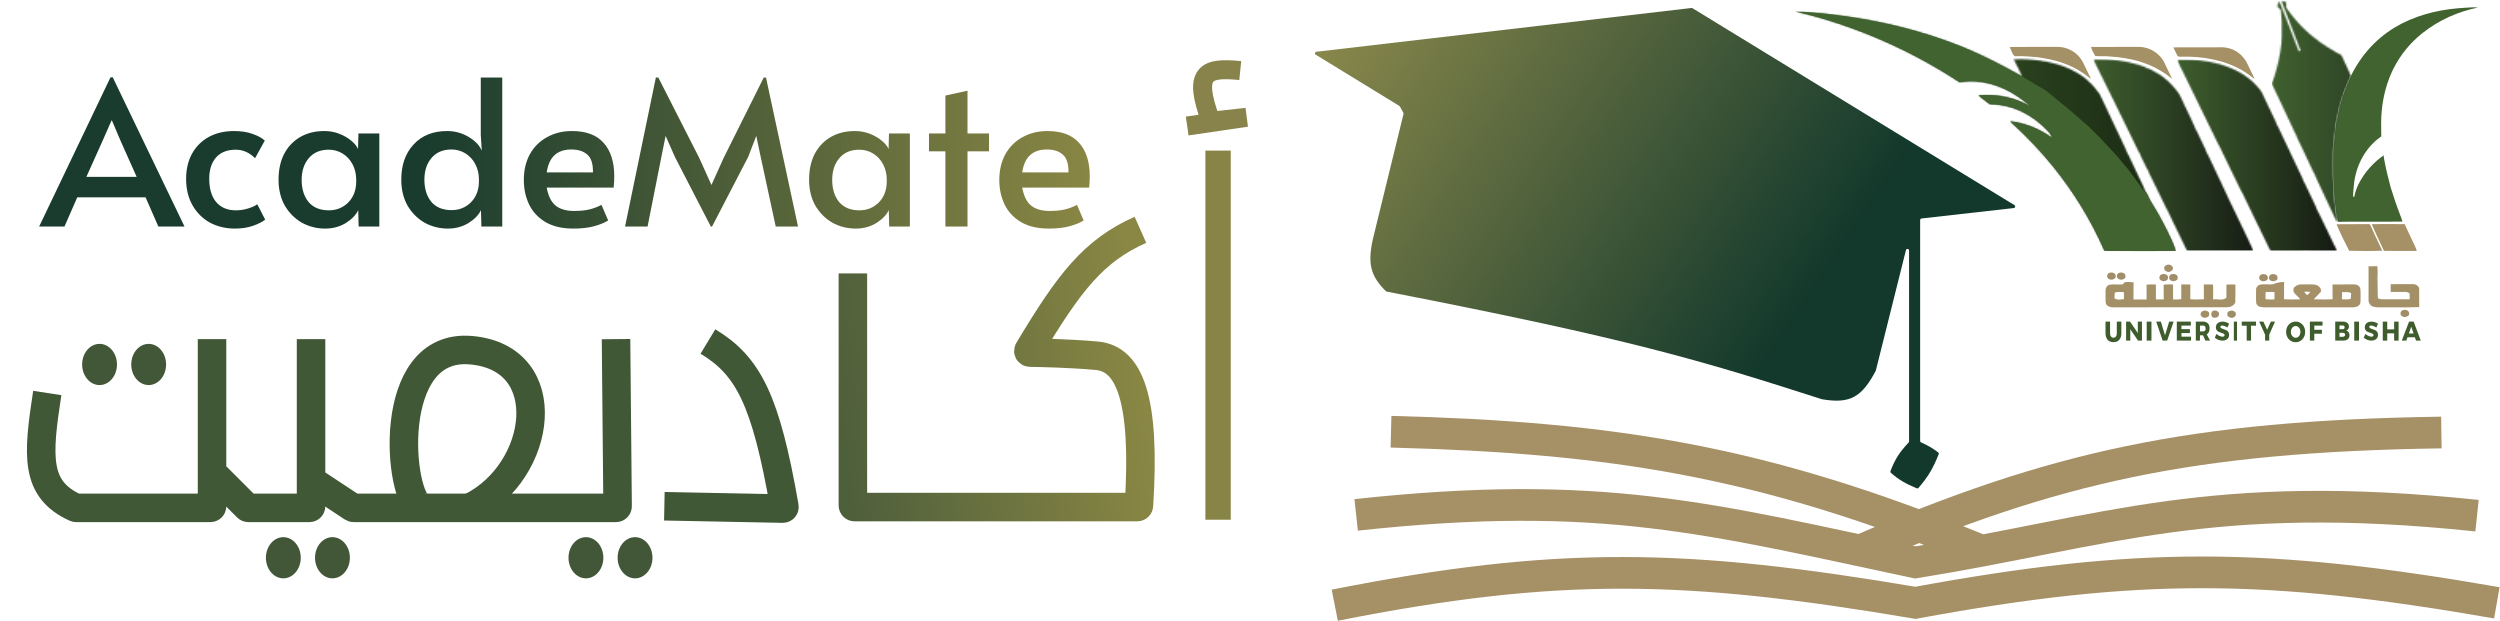
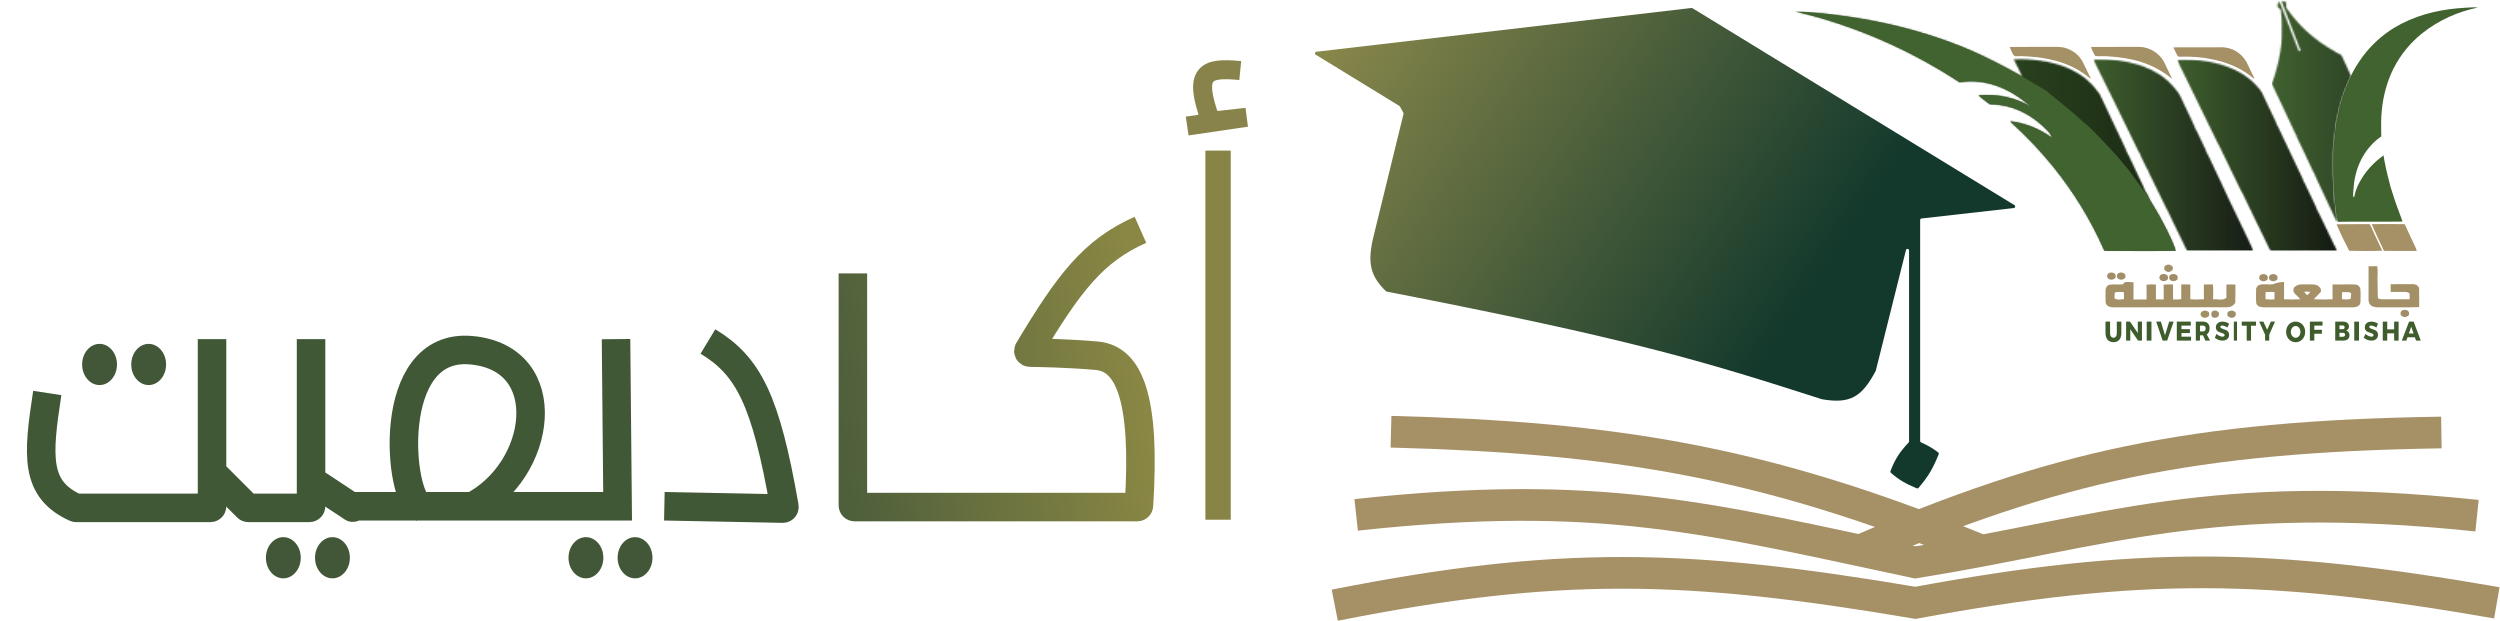
<svg xmlns="http://www.w3.org/2000/svg" width="1578" height="392" viewBox="0 0 1578 392" fill="none">
  <path d="M1556.21 4.877C1558.82 4.737 1561.44 4.451 1564.05 4.758C1551.84 7.323 1539.7 12.334 1528.53 21.3C1521.85 26.73 1515.52 33.872 1510.66 43.481C1506.97 51.021 1504.24 60.106 1503.37 69.862C1502.76 75.215 1503.03 80.694 1503.06 86.103C1495.51 91.261 1488.12 100.674 1486 114.679C1485.8 116.042 1485.7 117.439 1485.58 118.83C1485.36 120.591 1485.31 122.394 1485.26 124.19C1485.46 124.19 1485.85 124.183 1486.05 124.183C1486.54 121.283 1487.53 118.711 1488.63 116.37C1492.87 108.005 1498.62 102.219 1504.57 98.075C1504.62 98.543 1504.72 99.479 1504.76 99.947C1504.9 100.674 1505.04 101.401 1505.19 102.135C1505.71 104.944 1506.33 107.691 1506.99 110.423C1507.61 112.96 1508.34 115.42 1508.91 117.998C1510.41 122.485 1511.75 127.125 1513.4 131.451C1514.38 134.288 1515.55 136.93 1516.44 139.851C1502.89 140.075 1489.33 139.732 1475.78 140.012C1475.3 138.153 1474.79 136.294 1474.59 134.281C1474.09 129.606 1473.27 125.015 1473.17 120.235C1473.08 115.79 1472.59 111.387 1472.68 106.936C1472.74 102.177 1472.52 97.383 1472.92 92.651C1473.23 88.996 1473.67 85.376 1474.02 81.736C1474.41 77.633 1475.45 73.839 1476.2 69.911C1477.91 61.784 1480.94 54.732 1483.92 47.821C1492.11 31.342 1503.82 21.188 1515.78 14.968C1528.88 8.266 1542.58 5.632 1556.21 4.877Z" fill="#416330" />
  <path d="M1268.54 29.666C1276.63 29.526 1284.72 29.645 1292.81 29.603C1296.79 29.701 1300.82 29.163 1304.74 30.63C1308.36 32.021 1312.07 34.341 1314.64 39.093C1316.43 42.553 1318 46.319 1319.87 49.653C1318.25 48.989 1316.83 47.465 1315.28 46.445C1306.08 40.002 1296.11 37.521 1286.25 36.137C1281.74 35.725 1277.23 35.285 1272.71 35.487C1270.58 36.053 1269.63 32.035 1268.54 29.666Z" fill="#A59166" />
  <path d="M1319.89 29.638C1329.91 29.54 1339.93 29.666 1349.95 29.582C1354.84 29.666 1359.9 31.448 1363.99 36.207C1365.71 38.157 1366.89 41.113 1368.19 43.776C1369.11 45.76 1370.15 47.591 1370.95 49.737C1358.71 39.583 1344.94 36.473 1331.46 35.634C1328.49 35.208 1325.49 35.683 1322.52 35.34C1321.51 33.649 1320.46 31.881 1319.89 29.638Z" fill="#A49166" />
  <path d="M1371.83 29.902C1382.34 29.819 1392.86 29.902 1403.37 29.854C1408.55 30.266 1414.04 32.6 1417.87 38.897C1419.65 42.44 1421.33 46.144 1423.11 49.708C1421.77 49.156 1420.58 47.974 1419.33 47.066C1412.03 41.811 1404.19 39.043 1396.34 37.436C1389.82 35.996 1383.24 35.612 1376.68 35.794C1375.86 35.696 1374.84 36.108 1374.25 34.885C1373.38 33.306 1372.64 31.559 1371.83 29.902Z" fill="#A69066" />
  <mask id="mask0_2354_6044" style="mask-type:luminance" maskUnits="userSpaceOnUse" x="1433" y="0" width="52" height="141">
    <path d="M1484.32 0H1433.78V140.467H1484.32V0Z" fill="white" />
  </mask>
  <g mask="url(#mask0_2354_6044)">
    <mask id="mask1_2354_6044" style="mask-type:luminance" maskUnits="userSpaceOnUse" x="1433" y="0" width="51" height="141">
      <path d="M1442.48 6.853C1445.56 14.911 1448.68 22.92 1451.76 30.963C1451.9 31.117 1452.18 31.431 1452.32 31.585C1451.88 31.872 1451.44 32.165 1451.01 32.452C1446.9 21.948 1442.92 11.305 1438.75 0.871C1437.95 1.633 1437.46 2.786 1437.63 4.386C1438.31 5.001 1438.98 5.609 1439.67 6.21C1439.74 7.189 1439.8 8.174 1439.88 9.152C1440.21 11.186 1440.22 13.31 1440.25 15.407C1440.28 20.76 1440.41 26.218 1439.49 31.404C1439.34 32.34 1439.23 33.283 1439.08 34.213C1438.92 34.905 1438.77 35.603 1438.61 36.295C1438.55 36.652 1438.45 37.379 1438.39 37.742C1437.98 39.426 1437.58 41.124 1437.16 42.802C1436.22 46.275 1435.27 49.762 1433.97 52.893C1438.13 61.377 1442.09 70.168 1446.19 78.743C1447.31 81.007 1448.25 83.572 1449.56 85.55L1449.43 85.836C1453.15 93.293 1456.62 101.092 1460.24 108.688C1460.38 109.08 1460.58 109.331 1460.84 109.436C1461.08 110.289 1461.38 111.092 1461.73 111.847C1465.93 120.799 1470.14 129.731 1474.32 138.711C1474.63 139.598 1475.22 139.815 1475.78 140.018C1475.3 138.159 1474.8 136.3 1474.6 134.287C1474.09 129.612 1473.27 125.02 1473.17 120.24C1473.09 115.796 1472.6 111.393 1472.68 106.941C1472.75 102.182 1472.53 97.388 1472.93 92.657C1473.24 89.002 1473.67 85.382 1474.03 81.741C1474.42 77.639 1475.45 73.844 1476.2 69.917C1477.92 61.789 1480.94 54.738 1483.92 47.826C1481.89 43.542 1480 39.042 1477.92 34.821C1476.74 34.052 1475.5 33.535 1474.29 32.906L1474.27 32.801C1470.65 30.865 1467.13 28.426 1463.6 26.071L1463.65 25.939C1456.22 20.711 1449.2 13.674 1443.06 4.813C1443.06 3.827 1443.11 2.835 1443.05 1.849C1442.25 0.731 1441.18 0.515 1440.19 0.424C1440.76 2.758 1441.66 4.771 1442.48 6.853Z" fill="white" />
    </mask>
    <g mask="url(#mask1_2354_6044)">
      <path d="M1433.97 0.424V140.018H1483.92V0.424H1433.97Z" fill="url(#paint0_linear_2354_6044)" />
    </g>
  </g>
  <mask id="mask2_2354_6044" style="mask-type:luminance" maskUnits="userSpaceOnUse" x="1133" y="6" width="241" height="153">
    <path d="M1373.78 6.99H1133V158.639H1373.78V6.99Z" fill="white" />
  </mask>
  <g mask="url(#mask2_2354_6044)">
    <mask id="mask3_2354_6044" style="mask-type:luminance" maskUnits="userSpaceOnUse" x="1133" y="7" width="241" height="152">
      <path d="M1133.28 7.328C1138.56 8.558 1143.84 9.823 1149.09 11.374C1179.03 20.138 1208.56 33.346 1236.92 51.921C1252.49 49.405 1268.41 55.101 1282.18 67.61C1271.56 61.048 1260.09 59.322 1248.87 60.147C1250.66 61.915 1252.61 63.089 1254.46 64.647C1255.29 65.332 1256.16 65.989 1257.11 65.863C1269.65 66.038 1282.25 71.608 1292.92 82.936C1294.01 84.033 1294.78 85.752 1295.63 87.311C1287.19 81.049 1278.06 77.681 1268.9 76.534C1269.29 76.982 1269.68 77.401 1270.09 77.792C1279.14 86.039 1287.92 95.18 1296.23 105.453C1308.3 120.457 1319.46 137.879 1328.39 158.355C1343.39 158.46 1358.4 158.558 1373.4 158.341C1371.62 153.218 1369.38 148.627 1367.13 144.112C1364.16 138.27 1361.04 132.651 1357.7 127.417C1356.39 125.502 1355.65 122.581 1354.21 120.953C1352.71 116.767 1350.65 113.217 1348.91 109.303C1346.57 104.565 1344.47 99.478 1341.97 94.977C1341.95 94.376 1341.65 93.95 1341.48 93.481C1338.49 87.262 1335.56 80.972 1332.59 74.745C1330.16 69.651 1327.82 64.424 1325.33 59.413C1323.07 56.268 1320.68 53.249 1318.03 51.118L1318.01 50.964C1314.25 47.581 1310.2 45.268 1306.11 43.353C1301.21 41.145 1296.2 39.775 1291.16 38.804C1290.46 38.734 1289.75 38.483 1289.06 38.734L1289.29 38.427C1283.23 37.665 1277.15 37.071 1271.07 37.497C1272.92 40.97 1274.66 44.618 1276.39 48.252C1264.45 41.334 1252.35 35.156 1240.08 30.18C1211.84 18.6 1182.96 12.08 1154 8.831C1147.25 8.223 1140.49 7.328 1133.74 7.328C1133.58 7.328 1133.44 7.328 1133.28 7.328Z" fill="white" />
    </mask>
    <g mask="url(#mask3_2354_6044)">
      <path d="M1133.28 7.328V158.558H1373.4V7.328H1133.28Z" fill="url(#paint1_linear_2354_6044)" />
    </g>
  </g>
  <mask id="mask4_2354_6044" style="mask-type:luminance" maskUnits="userSpaceOnUse" x="1374" y="37" width="102" height="122">
    <path d="M1475.28 37.043H1374.2V158.642H1475.28V37.043Z" fill="white" />
  </mask>
  <g mask="url(#mask4_2354_6044)">
    <mask id="mask5_2354_6044" style="mask-type:luminance" maskUnits="userSpaceOnUse" x="1374" y="37" width="102" height="122">
      <path d="M1374.21 37.643C1375.38 40.725 1376.91 43.339 1378.27 46.183C1385.67 61.243 1393.06 76.331 1400.4 91.489L1400.51 91.461C1405.15 101.357 1410.04 110.931 1414.73 120.764L1414.85 120.715C1420.73 133.329 1426.98 145.447 1432.92 157.984C1433.58 158.375 1434.29 158.431 1434.98 158.396C1437.98 158.368 1440.98 158.382 1443.97 158.403C1448.03 158.431 1452.08 158.452 1456.14 158.354C1459.23 158.438 1462.33 158.431 1465.42 158.424C1467.19 158.417 1468.97 158.41 1470.74 158.424C1471.13 158.417 1471.53 158.424 1471.92 158.431C1473.02 158.452 1474.13 158.473 1475.22 158.208C1472.66 153.616 1470.5 148.438 1468.07 143.651C1465.98 139.583 1464.15 135.139 1461.97 131.218C1461.97 130.638 1461.63 130.268 1461.48 129.814C1458.82 124.579 1456.48 118.898 1453.75 113.775C1453.64 113.083 1453.28 112.559 1453.05 111.979C1448.79 103.055 1444.58 94.061 1440.32 85.123C1439.18 82.781 1438.17 80.245 1436.88 78.134C1436.88 77.526 1436.51 77.128 1436.36 76.646C1434.06 71.907 1431.86 67.058 1429.55 62.333C1428.55 60.335 1427.74 58.008 1426.44 56.519C1423.45 52.85 1420.2 49.768 1416.73 47.609L1416.72 47.476C1411.6 44.157 1406.26 42.018 1400.88 40.418C1400.17 40.25 1399.45 40.005 1398.74 40.124L1399.04 39.991C1392.14 38.286 1385.16 37.566 1378.18 37.566C1376.86 37.566 1375.54 37.594 1374.21 37.643Z" fill="white" />
    </mask>
    <g mask="url(#mask5_2354_6044)">
      <path d="M1374.21 37.566V158.48H1475.23V37.566H1374.21Z" fill="url(#paint2_linear_2354_6044)" />
    </g>
  </g>
  <path d="M1474.82 141.551C1481.56 141.474 1488.3 141.467 1495.04 141.446C1495.57 141.348 1496.05 141.691 1496.32 142.494C1498.77 147.757 1501.16 153.103 1503.69 158.246C1496.73 158.512 1489.76 158.456 1482.8 158.288C1480.01 152.921 1477.27 147.393 1474.82 141.551Z" fill="#A69166" />
  <path d="M1497.03 141.473C1503.96 141.417 1510.9 141.403 1517.83 141.487C1519.68 145.359 1521.47 149.307 1523.3 153.207C1524.05 154.891 1524.96 156.407 1525.46 158.378C1518.55 158.392 1511.64 158.441 1504.74 158.336C1502.19 152.683 1499.46 147.267 1497.03 141.473Z" fill="#A69166" />
  <mask id="mask6_2354_6044" style="mask-type:luminance" maskUnits="userSpaceOnUse" x="1321" y="37" width="102" height="122">
    <path d="M1422.68 37.043H1321.19V158.642H1422.68V37.043Z" fill="white" />
  </mask>
  <g mask="url(#mask6_2354_6044)">
    <mask id="mask7_2354_6044" style="mask-type:luminance" maskUnits="userSpaceOnUse" x="1321" y="37" width="102" height="122">
      <path d="M1321.26 37.456C1330.47 55.653 1339.36 74.312 1348.43 92.706C1349.05 93.824 1349.47 95.389 1350.29 96.13C1351.69 99.89 1353.6 103.007 1355.19 106.536L1355.33 106.543C1356.34 109.129 1357.58 111.386 1358.73 113.776C1361.94 120.24 1365.07 126.802 1368.27 133.267L1368.4 133.274C1372.22 141.751 1376.45 149.669 1380.34 158.062C1381.57 158.411 1382.82 158.376 1384.06 158.334C1384.75 158.313 1385.42 158.292 1386.1 158.334C1390.93 158.327 1395.76 158.348 1400.59 158.362C1407.85 158.39 1415.11 158.418 1422.37 158.355C1421.6 156.447 1420.72 154.686 1419.87 152.897C1419.58 152.289 1419.31 151.688 1419.03 151.087C1414.73 142.184 1410.47 133.218 1406.18 124.308C1403.68 118.668 1400.98 113.28 1398.41 107.731C1396.4 103.755 1394.68 99.345 1392.5 95.627C1392.48 94.865 1392.09 94.369 1391.86 93.789C1389.7 89.547 1387.83 84.893 1385.56 80.833C1383.61 75.878 1381.12 71.37 1378.97 66.576C1377.38 63.487 1376.15 59.755 1374.12 57.428C1372.46 55.444 1370.85 53.354 1369.05 51.775L1369.05 51.698C1366.27 49.217 1363.41 46.925 1360.37 45.506L1360.35 45.359C1358.65 44.563 1356.99 43.417 1355.25 43.018L1354.86 43.109L1354.91 42.85C1353.43 41.956 1351.86 41.621 1350.32 41.054C1341.99 38.406 1333.49 37.393 1325.02 37.393C1323.76 37.393 1322.51 37.414 1321.26 37.456Z" fill="white" />
    </mask>
    <g mask="url(#mask7_2354_6044)">
      <path d="M1321.26 37.393V158.418H1422.37V37.393H1321.26Z" fill="url(#paint3_linear_2354_6044)" />
    </g>
  </g>
  <path d="M1366.86 167.601C1368.15 166.734 1369.73 166.776 1370.96 167.915C1371.52 168.377 1371.68 169.131 1371.44 170.18C1370.28 171.486 1368.83 172.164 1367.49 171.298C1366.96 170.871 1365.97 170.739 1366.07 169.397C1365.94 168.439 1366.38 167.866 1366.86 167.601Z" fill="#A3906B" />
  <path d="M1495.03 189.264C1494.98 182.204 1495 175.137 1495.03 168.077C1496.86 168.046 1498.7 168.1 1500.53 168C1500.9 170.67 1500.8 173.401 1500.66 176.117C1500.87 180.129 1500.65 184.164 1500.95 188.176C1502.38 189.202 1503.94 188.863 1505.44 188.893C1510.63 188.863 1515.81 188.893 1521 188.901C1520.97 187.651 1520.95 186.409 1520.94 185.167C1520.05 184.658 1519.14 184.202 1518.21 184.249C1515.14 184.241 1512.07 184.241 1509 184.272C1508.99 182.636 1508.98 181 1508.98 179.373C1513.63 179.342 1518.27 179.311 1522.92 179.342C1524.38 179.288 1525.91 179.805 1526.97 181.757C1526.97 185.784 1526.98 189.819 1527 193.847C1519.11 194.155 1511.21 193.885 1503.32 193.986C1501.16 193.962 1498.95 194.217 1496.87 193.044C1495.98 192.458 1494.96 191.162 1495.03 189.264Z" fill="#A49066" />
  <path d="M1334.64 188.28C1336.54 189.596 1338.65 188.95 1340.64 188.828C1340.62 187.353 1340.62 185.877 1340.61 184.401C1338.68 184.386 1336.71 183.915 1334.82 184.759C1334.7 185.923 1334.68 187.102 1334.64 188.28ZM1339.61 179.511C1340.29 179.557 1340.65 178.241 1341.29 178.112C1343.09 177.906 1344.89 178.013 1346.69 178.203C1346.61 181.8 1346.66 185.398 1346.64 189.003C1349.4 189.011 1352.17 188.98 1354.93 189.003C1354.92 185.907 1354.93 182.804 1354.89 179.709C1356.86 179.45 1358.83 179.526 1360.79 179.579C1360.83 182.721 1360.83 185.862 1360.84 189.003C1362.47 189.003 1364.11 189.003 1365.74 188.995C1365.75 185.9 1365.77 182.804 1365.69 179.709C1367.66 179.427 1369.64 179.549 1371.62 179.541C1371.65 182.698 1371.64 185.854 1371.65 189.018C1373.37 189.033 1375.1 189.087 1376.82 188.836C1376.79 185.725 1376.8 182.614 1376.8 179.511C1378.71 179.557 1380.63 179.534 1382.54 179.564C1382.54 182.66 1382.54 185.763 1382.51 188.858C1385.36 189.125 1388.23 189.018 1391.09 188.889C1391.06 185.778 1391.07 182.675 1391.06 179.564C1392.96 179.557 1394.87 179.549 1396.78 179.572C1397.18 182.698 1396.83 185.869 1396.94 189.018C1399.71 188.455 1402.7 190.06 1405.3 187.938C1405.32 185.177 1405.33 182.409 1405.31 179.64C1407.21 179.526 1409.1 179.526 1411 179.61C1410.97 183.42 1411.02 187.231 1410.91 191.041C1409.51 193.483 1407.44 193.84 1405.57 193.962C1382.43 193.939 1359.28 193.977 1336.14 193.97C1334.14 193.954 1331.97 194.319 1330.12 192.874C1329.48 192.372 1329.05 191.285 1329.03 190.06C1329 187.953 1329 185.847 1329 183.747C1329 182.454 1329.38 181.245 1330.02 180.591C1330.46 180.142 1330.94 179.815 1331.46 179.732C1334.17 179.26 1336.9 179.762 1339.61 179.511Z" fill="#A49066" />
  <path d="M1478.21 188.888C1480.07 188.857 1481.95 189.293 1483.78 188.636C1483.9 187.445 1483.98 186.254 1484.04 185.055C1482.21 183.887 1480.23 184.62 1478.34 184.338C1478.29 185.849 1478.25 187.369 1478.21 188.888ZM1454.39 184.155C1454.95 184.91 1455.51 185.72 1456.17 186.239C1456.99 185.994 1457.63 184.964 1458.32 184.216C1457.01 184.032 1455.7 184.017 1454.39 184.155ZM1430.03 184.384C1430 185.872 1430 187.361 1430.01 188.85C1431.88 189.071 1433.76 189.018 1435.64 188.987C1435.63 187.43 1435.64 185.872 1435.66 184.323C1433.78 184.231 1431.9 184.254 1430.03 184.384ZM1441.73 178.039C1441.68 181.65 1441.7 185.262 1441.68 188.88C1445.1 189.071 1448.53 189.041 1451.94 188.926C1450.64 187.147 1449.03 186.216 1447.77 184.368C1447.41 183.2 1447.61 181.498 1448.41 181.147C1450.92 178.78 1453.84 179.665 1456.56 179.513C1459.17 179.635 1462.09 178.826 1464.39 181.566C1464.95 182.017 1464.93 183.132 1465.02 184.055C1463.52 185.819 1461.94 187.292 1460.4 188.896C1464.36 189.071 1468.34 189.086 1472.32 188.888C1472.26 185.773 1472.26 182.658 1472.28 179.543C1476.84 179.482 1481.4 179.498 1485.96 179.528C1487.35 179.643 1489.16 179.795 1489.86 182.345C1490.09 184.887 1489.97 187.514 1489.96 190.087C1490.03 191.568 1489.29 192.675 1488.56 193.095C1486.6 194.278 1484.49 193.95 1482.46 193.98H1428.98C1427.48 193.789 1425.71 193.988 1424.49 192.194C1424.28 191.888 1424.14 191.453 1424.11 190.98C1423.89 188.308 1424.08 185.567 1424.04 182.857C1424.03 182.231 1424.17 181.62 1424.46 181.238C1425.02 180.49 1425.64 179.902 1426.35 179.749C1429.41 178.963 1432.54 180.024 1435.59 179.177C1435.55 178.879 1439.81 177.78 1441.73 178.039Z" fill="#A59067" />
  <path d="M1390.61 196.254C1391.73 195.883 1392.99 195.939 1394.01 196.925C1394.64 197.379 1394.64 199.287 1393.94 199.692C1392.83 200.796 1391.41 200.789 1390.2 200.23C1389.64 199.825 1388.83 199.105 1389.03 197.847C1389.37 196.904 1390 196.484 1390.61 196.254Z" fill="#A29065" />
  <path d="M1396.67 200.333C1395.5 199.802 1395.49 196.922 1396.65 196.342C1397.91 195.706 1399.32 195.944 1400.43 197.16C1401.14 198.872 1399.97 200.249 1399.04 200.424C1398.31 200.619 1397.43 200.682 1396.67 200.333Z" fill="#9F8F6D" />
  <path d="M1405.86 198.26C1405.86 197.575 1406.1 196.939 1406.49 196.716C1407.9 195.877 1409.48 195.716 1410.83 196.96C1411.47 197.366 1411.38 199.19 1410.81 199.651C1409.51 201 1407.79 200.832 1406.42 199.763C1406.08 199.497 1405.86 198.924 1405.86 198.281V198.26Z" fill="#9D8E6A" />
  <path d="M1516.47 195.845C1517.7 195.405 1519.13 195.377 1520.22 196.544C1520.5 196.837 1520.65 197.375 1520.64 197.928C1520.62 198.445 1520.56 198.948 1520.25 199.137C1518.88 200.346 1517.12 200.457 1515.73 199.248C1515.44 198.99 1515.2 198.536 1515.19 197.983C1515.16 196.914 1515.82 196.02 1516.47 195.845Z" fill="#A18D67" />
  <path d="M1433.44 173.281C1434.66 172.84 1436.09 172.812 1437.18 173.979C1437.46 174.273 1437.61 174.811 1437.6 175.363C1437.59 175.88 1437.52 176.383 1437.22 176.572C1435.84 177.781 1434.08 177.893 1432.7 176.684C1432.4 176.425 1432.17 175.971 1432.15 175.412C1432.13 174.35 1432.78 173.455 1433.44 173.281Z" fill="#A18D67" />
  <path d="M1427.28 173.281C1428.51 172.84 1429.94 172.812 1431.03 173.979C1431.31 174.273 1431.46 174.811 1431.45 175.363C1431.43 175.88 1431.37 176.383 1431.07 176.572C1429.69 177.781 1427.93 177.893 1426.54 176.684C1426.25 176.425 1426.01 175.971 1426 175.412C1425.97 174.35 1426.63 173.455 1427.28 173.281Z" fill="#A18D67" />
  <path d="M1337.43 172.281C1338.66 171.84 1340.09 171.812 1341.18 172.979C1341.46 173.273 1341.61 173.811 1341.6 174.363C1341.59 174.88 1341.52 175.383 1341.22 175.572C1339.84 176.781 1338.08 176.893 1336.69 175.684C1336.4 175.425 1336.17 174.971 1336.15 174.412C1336.13 173.35 1336.78 172.455 1337.43 172.281Z" fill="#A18D67" />
  <path d="M1331.28 172.281C1332.51 171.84 1333.94 171.812 1335.03 172.979C1335.31 173.273 1335.46 173.811 1335.45 174.363C1335.43 174.88 1335.37 175.383 1335.07 175.572C1333.69 176.781 1331.93 176.893 1330.54 175.684C1330.25 175.425 1330.02 174.971 1330 174.412C1329.97 173.35 1330.63 172.455 1331.28 172.281Z" fill="#A18D67" />
  <path d="M1370.43 173.212C1371.66 172.772 1373.09 172.744 1374.18 173.911C1374.46 174.205 1374.61 174.743 1374.6 175.295C1374.58 175.812 1374.52 176.315 1374.22 176.504C1372.84 177.713 1371.08 177.825 1369.69 176.616C1369.4 176.357 1369.17 175.903 1369.15 175.344C1369.12 174.281 1369.78 173.387 1370.43 173.212Z" fill="#A18D67" />
  <path d="M1364.28 173.212C1365.51 172.772 1366.94 172.744 1368.03 173.911C1368.3 174.205 1368.46 174.743 1368.45 175.295C1368.43 175.812 1368.37 176.315 1368.07 176.504C1366.69 177.713 1364.93 177.825 1363.54 176.616C1363.25 176.357 1363.02 175.903 1363 175.344C1362.97 174.281 1363.63 173.387 1364.28 173.212Z" fill="#A18D67" />
  <path d="M1133.26 7.333C1140.17 7.291 1147.08 8.214 1153.97 8.836C1182.93 12.085 1211.82 18.606 1240.06 30.186C1252.33 35.161 1276.37 48.258 1276.37 48.258L1291.46 57.21C1291.46 57.21 1301.67 65.631 1306.79 69.796C1310.59 72.864 1314.23 76.498 1318.04 79.531C1323.68 84.982 1329.21 90.775 1334.67 96.757C1337.36 99.629 1339.85 102.998 1342.52 105.926C1345.14 109.225 1347.63 112.796 1350.18 116.227C1351.39 117.771 1352.36 119.896 1353.68 121.161C1353.81 121.105 1354.06 121.007 1354.19 120.958C1355.63 122.586 1356.37 125.508 1357.68 127.422C1361.02 132.657 1364.14 138.275 1367.11 144.118C1369.36 148.632 1371.6 153.224 1373.38 158.346C1358.38 158.563 1343.37 158.465 1328.37 158.36C1319.44 137.884 1308.28 120.462 1296.21 105.458C1287.9 95.185 1279.12 86.044 1270.07 77.798C1269.65 77.406 1269.26 76.987 1268.88 76.54C1278.04 77.686 1287.17 81.054 1295.61 87.316C1294.76 85.757 1293.98 84.038 1292.9 82.941C1282.23 71.613 1269.63 66.043 1257.09 65.868C1256.14 65.994 1255.26 65.337 1254.43 64.652C1252.59 63.094 1250.63 61.92 1248.85 60.152C1260.07 59.327 1271.54 61.053 1282.16 67.615C1268.38 55.106 1252.47 49.411 1236.9 51.926C1208.54 33.351 1179.01 20.143 1149.07 11.38C1143.82 9.828 1138.54 8.563 1133.26 7.333Z" fill="#416330" />
  <path d="M1332.49 212.434C1332.89 212.921 1333.41 213.164 1334.04 213.164C1334.66 213.164 1335.16 212.926 1335.55 212.444C1335.93 211.963 1336.12 211.317 1336.12 210.503V203H1339V210.503C1339 211.608 1338.8 212.577 1338.4 213.407C1337.99 214.238 1337.42 214.884 1336.67 215.328C1335.91 215.772 1335.03 216 1334.03 216C1333.02 216 1332.14 215.772 1331.38 215.328C1330.62 214.884 1330.03 214.238 1329.62 213.407C1329.21 212.577 1329 211.608 1329 210.503V203H1331.88V210.503C1331.87 211.302 1332.08 211.947 1332.49 212.434Z" fill="#3F5C2D" />
  <path d="M1352 203V215H1349.53L1344.64 207.829V215H1342V203H1344.48L1349.39 210.226L1349.37 203H1352Z" fill="#3F5C2D" />
  <path d="M1358 215H1355V203H1358V215Z" fill="#3F5C2D" />
  <path d="M1363.94 203L1366.56 211.683L1369.19 203H1372L1367.9 215H1365.06L1361 203H1363.94Z" fill="#3F5C2D" />
  <path d="M1382.84 203V205.5H1376.93V207.742H1382.27V210.223L1376.93 210.243V212.505H1383V215H1374V203.005H1382.84V203Z" fill="#3F5C2D" />
  <path d="M1388.62 209.182H1390.53C1391.07 209.182 1391.48 209.022 1391.77 208.704C1392.06 208.386 1392.21 207.923 1392.21 207.317C1392.21 206.735 1392.06 206.287 1391.77 205.974C1391.48 205.661 1391.07 205.501 1390.53 205.501H1388.62V209.182ZM1392.03 215L1390.57 211.678H1388.62V215H1386V203H1390.51C1391.84 203 1392.87 203.368 1393.6 204.104C1394.33 204.84 1394.7 205.874 1394.7 207.212C1394.7 208.112 1394.55 208.893 1394.24 209.55C1393.93 210.206 1393.49 210.718 1392.91 211.081L1395 215H1392.03Z" fill="#3F5C2D" />
  <path d="M1404.17 205.831C1403.54 205.601 1403.01 205.485 1402.59 205.485C1402.25 205.485 1401.99 205.553 1401.79 205.692C1401.6 205.831 1401.5 206.032 1401.5 206.296C1401.5 206.551 1401.59 206.762 1401.76 206.93C1401.93 207.098 1402.14 207.237 1402.39 207.342C1402.63 207.448 1403 207.582 1403.49 207.745C1404.21 207.976 1404.81 208.206 1405.28 208.441C1405.75 208.671 1406.16 209.026 1406.49 209.506C1406.83 209.986 1407 210.61 1407 211.382C1407 212.155 1406.82 212.812 1406.45 213.354C1406.08 213.901 1405.58 214.309 1404.94 214.587C1404.3 214.866 1403.59 215 1402.8 215C1401.94 215 1401.08 214.832 1400.22 214.496C1399.37 214.16 1398.62 213.7 1398 213.119L1399.06 210.754C1399.58 211.272 1400.21 211.694 1400.92 212.025C1401.64 212.356 1402.28 212.519 1402.84 212.519C1403.25 212.519 1403.57 212.438 1403.8 212.27C1404.03 212.102 1404.15 211.862 1404.15 211.541C1404.15 211.277 1404.06 211.056 1403.89 210.878C1403.72 210.701 1403.5 210.562 1403.23 210.456C1402.97 210.351 1402.6 210.226 1402.13 210.087C1401.41 209.866 1400.82 209.641 1400.35 209.42C1399.89 209.199 1399.49 208.854 1399.15 208.393C1398.82 207.937 1398.65 207.328 1398.65 206.57C1398.65 205.855 1398.83 205.226 1399.17 204.684C1399.51 204.147 1400 203.729 1400.63 203.437C1401.26 203.144 1401.99 203 1402.83 203C1403.58 203 1404.32 203.12 1405.06 203.355C1405.79 203.59 1406.44 203.907 1407 204.305L1405.97 206.719C1405.4 206.359 1404.8 206.061 1404.17 205.831Z" fill="#3F5C2D" />
  <path d="M1412 215H1410V203H1412V215Z" fill="#3F5C2D" />
  <path d="M1424 203V205.586H1420.85V215H1418.11V205.586H1415V203H1424Z" fill="#3F5C2D" />
  <path d="M1432.35 211.166V215H1429.72V211.25L1426 203H1428.64L1431.03 208.152L1433.36 203H1436L1432.35 211.166Z" fill="#3F5C2D" />
  <path d="M1447.51 206.264C1447.04 206.587 1446.67 207.035 1446.39 207.602C1446.12 208.17 1445.98 208.795 1445.98 209.477C1445.98 210.169 1446.12 210.799 1446.4 211.366C1446.68 211.934 1447.05 212.382 1447.52 212.71C1447.98 213.038 1448.49 213.204 1449.03 213.204C1449.59 213.204 1450.09 213.038 1450.55 212.71C1451.01 212.382 1451.37 211.934 1451.63 211.366C1451.9 210.799 1452.03 210.169 1452.03 209.477C1452.03 208.795 1451.9 208.17 1451.63 207.602C1451.37 207.035 1451.01 206.587 1450.55 206.264C1450.09 205.942 1449.59 205.78 1449.03 205.78C1448.49 205.78 1447.98 205.942 1447.51 206.264ZM1452.07 203.849C1452.98 204.411 1453.7 205.181 1454.22 206.16C1454.74 207.139 1455 208.243 1455 209.461C1455 210.69 1454.74 211.804 1454.22 212.793C1453.69 213.787 1452.98 214.568 1452.07 215.141C1451.15 215.714 1450.13 216 1449 216C1447.87 216 1446.85 215.714 1445.94 215.146C1445.03 214.579 1444.31 213.798 1443.79 212.798C1443.26 211.799 1443 210.684 1443 209.456C1443 208.237 1443.26 207.139 1443.79 206.155C1444.31 205.176 1445.03 204.406 1445.94 203.843C1446.85 203.281 1447.88 203 1449 203C1450.13 203.005 1451.15 203.286 1452.07 203.849Z" fill="#3F5C2D" />
  <path d="M1466 203L1465.98 205.501H1460.79V208.172H1465.59V210.668H1460.79V215H1458V203H1466Z" fill="#3F5C2D" />
  <path d="M1479.83 212.23C1480.1 212.001 1480.24 211.683 1480.24 211.27C1480.24 210.892 1480.1 210.594 1479.83 210.37C1479.56 210.146 1479.19 210.042 1478.72 210.052H1476.68V212.568H1478.72C1479.19 212.573 1479.56 212.459 1479.83 212.23ZM1479.6 207.461C1479.81 207.252 1479.92 206.954 1479.92 206.581C1479.92 206.218 1479.81 205.934 1479.6 205.735C1479.38 205.536 1479.09 205.442 1478.72 205.452H1476.68V207.779H1478.72C1479.09 207.779 1479.38 207.675 1479.6 207.461ZM1480.87 203.373C1481.44 203.617 1481.88 203.97 1482.2 204.427C1482.51 204.885 1482.66 205.422 1482.66 206.034C1482.66 206.66 1482.5 207.212 1482.19 207.675C1481.87 208.142 1481.44 208.465 1480.9 208.634C1481.55 208.784 1482.06 209.132 1482.44 209.679C1482.81 210.226 1483 210.887 1483 211.663C1483 212.334 1482.84 212.926 1482.52 213.433C1482.19 213.941 1481.74 214.329 1481.15 214.597C1480.55 214.866 1479.86 215 1479.05 215H1474V203H1478.86C1479.64 203.005 1480.31 203.129 1480.87 203.373Z" fill="#3F5C2D" />
  <path d="M1489 215H1486V203H1489V215Z" fill="#3F5C2D" />
  <path d="M1498.17 205.831C1497.54 205.601 1497.01 205.485 1496.59 205.485C1496.25 205.485 1495.99 205.553 1495.79 205.692C1495.6 205.831 1495.5 206.032 1495.5 206.296C1495.5 206.551 1495.59 206.762 1495.76 206.93C1495.93 207.098 1496.14 207.237 1496.39 207.342C1496.63 207.448 1497 207.582 1497.49 207.745C1498.21 207.976 1498.81 208.206 1499.28 208.441C1499.75 208.671 1500.16 209.026 1500.49 209.506C1500.83 209.986 1501 210.61 1501 211.382C1501 212.155 1500.82 212.812 1500.45 213.354C1500.08 213.901 1499.58 214.309 1498.94 214.587C1498.3 214.866 1497.59 215 1496.8 215C1495.94 215 1495.08 214.832 1494.22 214.496C1493.37 214.16 1492.62 213.7 1492 213.119L1493.06 210.754C1493.58 211.272 1494.21 211.694 1494.92 212.025C1495.64 212.356 1496.28 212.519 1496.84 212.519C1497.25 212.519 1497.57 212.438 1497.8 212.27C1498.03 212.102 1498.15 211.862 1498.15 211.541C1498.15 211.277 1498.06 211.056 1497.89 210.878C1497.72 210.701 1497.5 210.562 1497.23 210.456C1496.97 210.351 1496.6 210.226 1496.13 210.087C1495.41 209.866 1494.82 209.641 1494.35 209.42C1493.89 209.199 1493.49 208.854 1493.15 208.393C1492.82 207.937 1492.65 207.328 1492.65 206.57C1492.65 205.855 1492.83 205.226 1493.17 204.684C1493.51 204.147 1494 203.729 1494.63 203.437C1495.26 203.144 1495.99 203 1496.83 203C1497.58 203 1498.32 203.12 1499.06 203.355C1499.79 203.59 1500.44 203.907 1501 204.305L1499.97 206.719C1499.39 206.359 1498.8 206.061 1498.17 205.831Z" fill="#3F5C2D" />
  <path d="M1506.82 203V207.898H1511.18V203H1514V215H1511.18V210.395H1506.82V215H1504V203H1506.82Z" fill="#3F5C2D" />
  <path d="M1523.45 210.479L1521.98 206.198L1520.47 210.479H1523.45ZM1524.28 212.877H1519.63L1518.88 215H1516L1520.61 203H1523.49L1528 215H1525.01L1524.28 212.877Z" fill="#3F5C2D" />
  <path d="M842.5 382C983.671 354.061 1064.26 356.014 1209 380.5C1350.31 354.483 1430.91 355.249 1576 380.5" stroke="#A69066" stroke-width="20" />
  <path d="M856 324.998C1010.7 308.213 1079.38 327.52 1209 354.995C1329.7 335.527 1394.68 307.77 1563.5 325.494" stroke="#A69066" stroke-width="20" />
  <path d="M1248 346.5C1112.8 291.054 1018.21 276.181 878 272.5" stroke="#A69066" stroke-width="20" />
  <path d="M1541 273C1382.84 275.336 1296.51 294.794 1174 347.5" stroke="#A69066" stroke-width="20" />
  <path d="M1067.66 5.04L830.873 32.665C829.929 32.775 829.656 34.015 830.466 34.511L883.276 66.863C883.423 66.953 883.544 67.079 883.628 67.23L885.81 71.157C885.932 71.378 885.967 71.636 885.907 71.881L868 145C863.156 163.496 863.29 172.637 874.785 183.792C874.923 183.926 875.107 184.021 875.296 184.057C1029.83 214.084 1074.75 227.838 1150 252C1168.02 255.089 1175.21 250.501 1183.94 234.11C1183.98 234.038 1184.01 233.96 1184.03 233.881L1203.03 157.881C1203.32 156.737 1205 156.944 1205 158.123V278.606C1205 278.859 1204.9 279.105 1204.73 279.29C1199.09 285.371 1196.34 289.371 1193.25 297.351C1193.1 297.74 1193.21 298.183 1193.52 298.456C1198.8 303.026 1202.67 305.202 1209.83 308.221C1210.23 308.388 1210.69 308.279 1210.97 307.952C1217.35 300.524 1220.11 295.563 1223.71 286.719C1223.88 286.297 1223.74 285.81 1223.38 285.541C1219.57 282.757 1217.08 281.216 1212.61 279.262C1212.24 279.102 1212 278.741 1212 278.341V138.893C1212 138.385 1212.38 137.957 1212.89 137.9L1271.11 131.327C1272.05 131.22 1272.33 129.977 1271.51 129.48L1068.29 5.18C1068.1 5.063 1067.88 5.014 1067.66 5.04Z" fill="url(#paint4_linear_2354_6044)" />
-   <path d="M71.161 48.792L116.473 143H99.961L91.897 124.568H48.761L40.697 143H24.697L69.753 48.792H71.161ZM64.761 88.856L54.521 111.64H86.265L76.153 88.984L70.649 76.056H70.393L64.761 88.856ZM148.32 144.28C142.517 144.28 137.269 143.043 132.576 140.568C127.968 138.008 124.299 134.381 121.568 129.688C118.837 124.909 117.472 119.32 117.472 112.92C117.472 106.861 118.709 101.571 121.184 97.048C123.744 92.44 127.285 88.899 131.808 86.424C136.416 83.949 141.707 82.712 147.68 82.712C152.203 82.712 156.085 83.309 159.328 84.504C162.656 85.613 165.259 87.021 167.136 88.728L160.992 99.864C157.408 96.28 153.355 94.488 148.832 94.488C143.371 94.488 139.189 96.152 136.288 99.48C133.472 102.808 132.064 107.245 132.064 112.792C132.064 119.107 133.515 124.013 136.416 127.512C139.403 131.011 143.541 132.76 148.832 132.76C151.477 132.76 154.037 132.376 156.512 131.608C159.072 130.84 161.035 129.944 162.4 128.92L167.392 138.648C165.515 140.099 162.869 141.421 159.456 142.616C156.128 143.725 152.416 144.28 148.32 144.28ZM205.257 144.28C199.966 144.28 195.06 143.043 190.537 140.568C186.1 138.008 182.516 134.424 179.785 129.816C177.14 125.123 175.817 119.661 175.817 113.432C175.817 107.288 176.969 101.912 179.273 97.304C181.662 92.696 185.033 89.112 189.385 86.552C193.737 83.992 198.857 82.712 204.745 82.712C208.158 82.712 211.358 83.309 214.345 84.504C217.332 85.699 219.849 87.192 221.897 88.984C223.945 90.691 225.31 92.397 225.993 94.104L226.249 84.248H239.433V143H226.377L226.121 132.632C224.67 135.704 222.025 138.435 218.185 140.824C214.345 143.128 210.036 144.28 205.257 144.28ZM207.561 132.76C212.425 132.76 216.521 131.096 219.849 127.768C223.177 124.355 224.841 119.917 224.841 114.456V113.56C224.841 109.891 224.073 106.605 222.537 103.704C221.001 100.803 218.91 98.541 216.265 96.92C213.62 95.299 210.718 94.488 207.561 94.488C202.1 94.488 197.876 96.28 194.889 99.864C191.902 103.363 190.409 107.928 190.409 113.56C190.409 119.277 191.86 123.928 194.761 127.512C197.748 131.011 202.014 132.76 207.561 132.76ZM282.727 144.28C277.436 144.28 272.53 143.043 268.007 140.568C263.57 138.008 259.986 134.424 257.255 129.816C254.61 125.123 253.287 119.661 253.287 113.432C253.287 104.131 255.89 96.707 261.095 91.16C266.3 85.528 273.34 82.712 282.215 82.712C287.164 82.712 291.687 83.949 295.783 86.424C299.879 88.813 302.652 91.715 304.103 95.128L303.463 85.144V48.92H317.031V143H303.847L303.591 132.632C302.14 135.704 299.495 138.435 295.655 140.824C291.815 143.128 287.506 144.28 282.727 144.28ZM285.031 132.632C289.895 132.632 293.991 130.968 297.319 127.64C300.647 124.227 302.311 119.789 302.311 114.328V113.432C302.311 109.763 301.543 106.477 300.007 103.576C298.471 100.675 296.38 98.413 293.735 96.792C291.09 95.171 288.188 94.36 285.031 94.36C279.57 94.36 275.346 96.152 272.359 99.736C269.372 103.235 267.879 107.8 267.879 113.432C267.879 119.149 269.33 123.8 272.231 127.384C275.218 130.883 279.484 132.632 285.031 132.632ZM361.864 144.28C354.867 144.28 349.021 142.915 344.328 140.184C339.635 137.368 336.179 133.656 333.96 129.048C331.741 124.355 330.632 119.235 330.632 113.688C330.632 107.459 331.912 101.997 334.472 97.304C337.117 92.611 340.744 89.027 345.352 86.552C349.96 83.992 355.165 82.712 360.968 82.712C370.013 82.712 376.712 85.229 381.064 90.264C385.501 95.213 387.72 102.211 387.72 111.256C387.72 113.56 387.592 115.949 387.336 118.424H345.096C346.035 123.629 347.869 127.384 350.6 129.688C353.416 131.992 357.299 133.144 362.248 133.144C366.344 133.144 369.715 132.803 372.36 132.12C375.005 131.437 377.437 130.499 379.656 129.304L383.88 139.16C381.747 140.525 378.845 141.72 375.176 142.744C371.507 143.768 367.069 144.28 361.864 144.28ZM374.28 108.824C374.365 103.533 373.213 99.821 370.824 97.688C368.435 95.469 365.021 94.36 360.584 94.36C351.624 94.36 346.461 99.181 345.096 108.824H374.28ZM426.021 99.096L420.133 85.784L417.445 99.096L408.741 143H394.533L413.989 48.92H415.525L441.381 99.736L449.061 116.76L456.741 99.736L482.085 48.92H483.493L503.717 143H489.637L480.165 99.096L477.349 85.784L472.229 99.096L449.445 143H448.677L426.021 99.096ZM540.137 144.28C534.846 144.28 529.94 143.043 525.417 140.568C520.98 138.008 517.396 134.424 514.665 129.816C512.02 125.123 510.697 119.661 510.697 113.432C510.697 107.288 511.849 101.912 514.153 97.304C516.542 92.696 519.913 89.112 524.265 86.552C528.617 83.992 533.737 82.712 539.625 82.712C543.038 82.712 546.238 83.309 549.225 84.504C552.212 85.699 554.729 87.192 556.777 88.984C558.825 90.691 560.19 92.397 560.873 94.104L561.129 84.248H574.313V143H561.257L561.001 132.632C559.55 135.704 556.905 138.435 553.065 140.824C549.225 143.128 544.916 144.28 540.137 144.28ZM542.441 132.76C547.305 132.76 551.401 131.096 554.729 127.768C558.057 124.355 559.721 119.917 559.721 114.456V113.56C559.721 109.891 558.953 106.605 557.417 103.704C555.881 100.803 553.79 98.541 551.145 96.92C548.5 95.299 545.598 94.488 542.441 94.488C536.98 94.488 532.756 96.28 529.769 99.864C526.782 103.363 525.289 107.928 525.289 113.56C525.289 119.277 526.74 123.928 529.641 127.512C532.628 131.011 536.894 132.76 542.441 132.76ZM596.743 95.512H586.375V84.248H596.743V60.312L610.695 57.24V84.248H624.263V95.512H610.695V143H596.743V95.512ZM661.994 144.28C654.997 144.28 649.151 142.915 644.458 140.184C639.765 137.368 636.309 133.656 634.09 129.048C631.871 124.355 630.762 119.235 630.762 113.688C630.762 107.459 632.042 101.997 634.602 97.304C637.247 92.611 640.874 89.027 645.482 86.552C650.09 83.992 655.295 82.712 661.098 82.712C670.143 82.712 676.842 85.229 681.194 90.264C685.631 95.213 687.85 102.211 687.85 111.256C687.85 113.56 687.722 115.949 687.466 118.424H645.226C646.165 123.629 647.999 127.384 650.73 129.688C653.546 131.992 657.429 133.144 662.378 133.144C666.474 133.144 669.845 132.803 672.49 132.12C675.135 131.437 677.567 130.499 679.786 129.304L684.01 139.16C681.877 140.525 678.975 141.72 675.306 142.744C671.637 143.768 667.199 144.28 661.994 144.28ZM674.41 108.824C674.495 103.533 673.343 99.821 670.954 97.688C668.565 95.469 665.151 94.36 660.714 94.36C651.754 94.36 646.591 99.181 645.226 108.824H674.41Z" fill="url(#paint5_linear_2354_6044)" />
  <rect x="760.84" y="95.053" width="16" height="233" fill="#888445" />
  <path d="M719.84 145.053C690.233 158.248 674.965 178.063 649.246 221.036C648.849 221.7 649.307 222.561 650.081 222.57C655.882 222.642 675.164 222.991 692.34 224.553C712.745 226.408 723.242 251.32 718.902 319.102C718.868 319.628 718.43 320.053 717.903 320.053H539.34C538.788 320.053 538.34 319.605 538.34 319.053V172.553" stroke="url(#paint6_linear_2354_6044)" stroke-width="18" />
  <path d="M446.84 215.553C472.399 230.995 483.39 252.47 495.129 319.838C495.237 320.458 494.757 321.041 494.128 321.029L419.34 319.553" stroke="#405836" stroke-width="18" />
-   <path d="M388.836 214.053L389.827 319.543C389.832 320.099 389.383 320.553 388.827 320.553H223.136C222.94 320.553 222.749 320.495 222.585 320.387L196.785 303.349C196.505 303.164 196.336 302.851 196.336 302.515V214.053V319.553C196.336 320.105 195.888 320.553 195.336 320.553H156.75C156.485 320.553 156.231 320.447 156.043 320.26L134.129 298.346C133.941 298.158 133.836 297.904 133.836 297.639V214.053V319.553C133.836 320.105 133.388 320.553 132.836 320.553H48.05C47.909 320.553 47.765 320.521 47.636 320.462C21.943 308.796 23.727 287.878 29.836 248.053" stroke="#405836" stroke-width="18" />
+   <path d="M388.836 214.053L389.827 319.543H223.136C222.94 320.553 222.749 320.495 222.585 320.387L196.785 303.349C196.505 303.164 196.336 302.851 196.336 302.515V214.053V319.553C196.336 320.105 195.888 320.553 195.336 320.553H156.75C156.485 320.553 156.231 320.447 156.043 320.26L134.129 298.346C133.941 298.158 133.836 297.904 133.836 297.639V214.053V319.553C133.836 320.105 133.388 320.553 132.836 320.553H48.05C47.909 320.553 47.765 320.521 47.636 320.462C21.943 308.796 23.727 287.878 29.836 248.053" stroke="#405836" stroke-width="18" />
  <ellipse cx="93.84" cy="230.053" rx="11" ry="13" fill="#425738" />
  <ellipse cx="209.84" cy="352.053" rx="11" ry="13" fill="#425738" />
  <ellipse cx="400.84" cy="352.053" rx="11" ry="13" fill="#425738" />
  <ellipse cx="62.84" cy="230.053" rx="11" ry="13" fill="#425738" />
  <ellipse cx="178.84" cy="352.053" rx="11" ry="13" fill="#425738" />
  <ellipse cx="369.84" cy="352.053" rx="11" ry="13" fill="#425738" />
  <path d="M297.334 320.048C342.334 297.548 352.33 225.91 297.334 221.048C242.339 216.185 251.629 315.617 265.834 320.048" stroke="#405836" stroke-width="18" />
  <path d="M782.84 44.55C760.856 42.356 752.995 45.568 764.063 75.8C764.221 76.231 764.66 76.514 765.116 76.464L786.84 74.05L749.34 79.55" stroke="#88834A" stroke-width="12" />
  <defs>
    <linearGradient id="paint0_linear_2354_6044" x1="1433.97" y1="70.193" x2="1483.93" y2="70.193" gradientUnits="userSpaceOnUse">
      <stop stop-color="#40602F" />
      <stop offset="0.031" stop-color="#40602F" />
      <stop offset="0.062" stop-color="#3F5F2F" />
      <stop offset="0.094" stop-color="#3F5E2E" />
      <stop offset="0.125" stop-color="#3E5D2E" />
      <stop offset="0.156" stop-color="#3E5C2E" />
      <stop offset="0.188" stop-color="#3D5C2E" />
      <stop offset="0.219" stop-color="#3D5B2D" />
      <stop offset="0.25" stop-color="#3C5A2D" />
      <stop offset="0.281" stop-color="#3B592D" />
      <stop offset="0.312" stop-color="#3B582D" />
      <stop offset="0.344" stop-color="#3A572C" />
      <stop offset="0.375" stop-color="#3A572C" />
      <stop offset="0.406" stop-color="#39562C" />
      <stop offset="0.438" stop-color="#39552C" />
      <stop offset="0.469" stop-color="#38542B" />
      <stop offset="0.5" stop-color="#38532B" />
      <stop offset="0.531" stop-color="#37532B" />
      <stop offset="0.562" stop-color="#37522B" />
      <stop offset="0.594" stop-color="#36512A" />
      <stop offset="0.625" stop-color="#36502A" />
      <stop offset="0.656" stop-color="#354F2A" />
      <stop offset="0.688" stop-color="#354F2A" />
      <stop offset="0.719" stop-color="#344E29" />
      <stop offset="0.75" stop-color="#344D29" />
      <stop offset="0.781" stop-color="#334C29" />
      <stop offset="0.812" stop-color="#324B29" />
      <stop offset="0.844" stop-color="#324A28" />
      <stop offset="0.875" stop-color="#314A28" />
      <stop offset="0.906" stop-color="#314928" />
      <stop offset="0.938" stop-color="#304828" />
      <stop offset="0.969" stop-color="#304727" />
      <stop offset="1" stop-color="#2F4627" />
    </linearGradient>
    <linearGradient id="paint1_linear_2354_6044" x1="1133.29" y1="82.978" x2="1373.41" y2="82.978" gradientUnits="userSpaceOnUse">
      <stop stop-color="#416330" />
      <stop offset="0.016" stop-color="#416330" />
      <stop offset="0.031" stop-color="#40622F" />
      <stop offset="0.047" stop-color="#3F612F" />
      <stop offset="0.062" stop-color="#3F602E" />
      <stop offset="0.078" stop-color="#3E5F2E" />
      <stop offset="0.094" stop-color="#3D5E2D" />
      <stop offset="0.109" stop-color="#3D5D2D" />
      <stop offset="0.125" stop-color="#3C5C2C" />
      <stop offset="0.141" stop-color="#3C5B2C" />
      <stop offset="0.156" stop-color="#3B5A2B" />
      <stop offset="0.172" stop-color="#3A592B" />
      <stop offset="0.188" stop-color="#3A582A" />
      <stop offset="0.203" stop-color="#39572A" />
      <stop offset="0.219" stop-color="#385629" />
      <stop offset="0.234" stop-color="#385529" />
      <stop offset="0.25" stop-color="#375428" />
      <stop offset="0.266" stop-color="#365428" />
      <stop offset="0.281" stop-color="#365328" />
      <stop offset="0.297" stop-color="#355227" />
      <stop offset="0.312" stop-color="#355127" />
      <stop offset="0.328" stop-color="#345026" />
      <stop offset="0.344" stop-color="#334F26" />
      <stop offset="0.359" stop-color="#334E25" />
      <stop offset="0.375" stop-color="#324D25" />
      <stop offset="0.391" stop-color="#314C24" />
      <stop offset="0.406" stop-color="#314B24" />
      <stop offset="0.422" stop-color="#304A23" />
      <stop offset="0.438" stop-color="#2F4923" />
      <stop offset="0.453" stop-color="#2F4822" />
      <stop offset="0.469" stop-color="#2E4722" />
      <stop offset="0.484" stop-color="#2D4621" />
      <stop offset="0.5" stop-color="#2D4521" />
      <stop offset="0.516" stop-color="#2C4520" />
      <stop offset="0.531" stop-color="#2C4420" />
      <stop offset="0.547" stop-color="#2B431F" />
      <stop offset="0.562" stop-color="#2A421F" />
      <stop offset="0.578" stop-color="#2A411E" />
      <stop offset="0.594" stop-color="#29401E" />
      <stop offset="0.609" stop-color="#283F1D" />
      <stop offset="0.625" stop-color="#283E1D" />
      <stop offset="0.641" stop-color="#273D1C" />
      <stop offset="0.656" stop-color="#263C1C" />
      <stop offset="0.672" stop-color="#263B1B" />
      <stop offset="0.688" stop-color="#253A1B" />
      <stop offset="0.703" stop-color="#24391A" />
      <stop offset="0.719" stop-color="#24381A" />
      <stop offset="0.734" stop-color="#233719" />
      <stop offset="0.75" stop-color="#233619" />
      <stop offset="0.766" stop-color="#223619" />
      <stop offset="0.781" stop-color="#213518" />
      <stop offset="0.797" stop-color="#213418" />
      <stop offset="0.812" stop-color="#203317" />
      <stop offset="0.828" stop-color="#1F3217" />
      <stop offset="0.844" stop-color="#1F3116" />
      <stop offset="0.859" stop-color="#1E3016" />
      <stop offset="0.875" stop-color="#1D2F15" />
      <stop offset="0.891" stop-color="#1D2E15" />
      <stop offset="0.906" stop-color="#1C2D14" />
      <stop offset="0.922" stop-color="#1C2C14" />
      <stop offset="0.938" stop-color="#1B2B13" />
      <stop offset="0.953" stop-color="#1A2A13" />
      <stop offset="0.969" stop-color="#1A2912" />
      <stop offset="0.984" stop-color="#192812" />
      <stop offset="1" stop-color="#182711" />
    </linearGradient>
    <linearGradient id="paint2_linear_2354_6044" x1="1374.21" y1="98.03" x2="1475.22" y2="98.03" gradientUnits="userSpaceOnUse">
      <stop stop-color="#3E5E2E" />
      <stop offset="0.008" stop-color="#3E5E2E" />
      <stop offset="0.016" stop-color="#3E5D2E" />
      <stop offset="0.023" stop-color="#3D5D2D" />
      <stop offset="0.031" stop-color="#3D5C2D" />
      <stop offset="0.039" stop-color="#3D5C2D" />
      <stop offset="0.047" stop-color="#3C5B2D" />
      <stop offset="0.055" stop-color="#3C5B2D" />
      <stop offset="0.062" stop-color="#3C5A2C" />
      <stop offset="0.07" stop-color="#3B592C" />
      <stop offset="0.078" stop-color="#3B592C" />
      <stop offset="0.086" stop-color="#3B582C" />
      <stop offset="0.094" stop-color="#3A582B" />
      <stop offset="0.102" stop-color="#3A572B" />
      <stop offset="0.109" stop-color="#3A572B" />
      <stop offset="0.117" stop-color="#39562B" />
      <stop offset="0.125" stop-color="#39562B" />
      <stop offset="0.133" stop-color="#39552A" />
      <stop offset="0.141" stop-color="#38552A" />
      <stop offset="0.148" stop-color="#38542A" />
      <stop offset="0.156" stop-color="#38542A" />
      <stop offset="0.164" stop-color="#37532A" />
      <stop offset="0.172" stop-color="#375329" />
      <stop offset="0.18" stop-color="#375229" />
      <stop offset="0.188" stop-color="#365229" />
      <stop offset="0.195" stop-color="#365129" />
      <stop offset="0.203" stop-color="#365028" />
      <stop offset="0.211" stop-color="#355028" />
      <stop offset="0.219" stop-color="#354F28" />
      <stop offset="0.227" stop-color="#354F28" />
      <stop offset="0.234" stop-color="#344E28" />
      <stop offset="0.242" stop-color="#344E27" />
      <stop offset="0.25" stop-color="#344D27" />
      <stop offset="0.258" stop-color="#334D27" />
      <stop offset="0.266" stop-color="#334C27" />
      <stop offset="0.273" stop-color="#334C26" />
      <stop offset="0.281" stop-color="#324B26" />
      <stop offset="0.289" stop-color="#324B26" />
      <stop offset="0.297" stop-color="#324A26" />
      <stop offset="0.305" stop-color="#314A26" />
      <stop offset="0.312" stop-color="#314925" />
      <stop offset="0.32" stop-color="#314825" />
      <stop offset="0.328" stop-color="#304825" />
      <stop offset="0.336" stop-color="#304725" />
      <stop offset="0.344" stop-color="#304724" />
      <stop offset="0.352" stop-color="#2F4624" />
      <stop offset="0.359" stop-color="#2F4624" />
      <stop offset="0.367" stop-color="#2F4524" />
      <stop offset="0.375" stop-color="#2E4524" />
      <stop offset="0.383" stop-color="#2E4423" />
      <stop offset="0.391" stop-color="#2E4423" />
      <stop offset="0.398" stop-color="#2D4323" />
      <stop offset="0.406" stop-color="#2D4323" />
      <stop offset="0.414" stop-color="#2D4223" />
      <stop offset="0.422" stop-color="#2C4222" />
      <stop offset="0.43" stop-color="#2C4122" />
      <stop offset="0.438" stop-color="#2C4122" />
      <stop offset="0.445" stop-color="#2B4022" />
      <stop offset="0.453" stop-color="#2B3F21" />
      <stop offset="0.461" stop-color="#2B3F21" />
      <stop offset="0.469" stop-color="#2A3E21" />
      <stop offset="0.477" stop-color="#2A3E21" />
      <stop offset="0.484" stop-color="#2A3D21" />
      <stop offset="0.492" stop-color="#293D20" />
      <stop offset="0.5" stop-color="#293C20" />
      <stop offset="0.508" stop-color="#293C20" />
      <stop offset="0.516" stop-color="#293B20" />
      <stop offset="0.523" stop-color="#283B1F" />
      <stop offset="0.531" stop-color="#283A1F" />
      <stop offset="0.539" stop-color="#283A1F" />
      <stop offset="0.547" stop-color="#27391F" />
      <stop offset="0.555" stop-color="#27391F" />
      <stop offset="0.562" stop-color="#27381E" />
      <stop offset="0.57" stop-color="#26371E" />
      <stop offset="0.578" stop-color="#26371E" />
      <stop offset="0.586" stop-color="#26361E" />
      <stop offset="0.594" stop-color="#25361D" />
      <stop offset="0.602" stop-color="#25351D" />
      <stop offset="0.609" stop-color="#25351D" />
      <stop offset="0.617" stop-color="#24341D" />
      <stop offset="0.625" stop-color="#24341D" />
      <stop offset="0.633" stop-color="#24331C" />
      <stop offset="0.641" stop-color="#23331C" />
      <stop offset="0.648" stop-color="#23321C" />
      <stop offset="0.656" stop-color="#23321C" />
      <stop offset="0.664" stop-color="#22311C" />
      <stop offset="0.672" stop-color="#22311B" />
      <stop offset="0.68" stop-color="#22301B" />
      <stop offset="0.688" stop-color="#21301B" />
      <stop offset="0.695" stop-color="#212F1B" />
      <stop offset="0.703" stop-color="#212E1A" />
      <stop offset="0.711" stop-color="#202E1A" />
      <stop offset="0.719" stop-color="#202D1A" />
      <stop offset="0.727" stop-color="#202D1A" />
      <stop offset="0.734" stop-color="#1F2C1A" />
      <stop offset="0.742" stop-color="#1F2C19" />
      <stop offset="0.75" stop-color="#1F2B19" />
      <stop offset="0.758" stop-color="#1E2B19" />
      <stop offset="0.766" stop-color="#1E2A19" />
      <stop offset="0.773" stop-color="#1E2A18" />
      <stop offset="0.781" stop-color="#1D2918" />
      <stop offset="0.789" stop-color="#1D2918" />
      <stop offset="0.797" stop-color="#1D2818" />
      <stop offset="0.805" stop-color="#1C2818" />
      <stop offset="0.812" stop-color="#1C2717" />
      <stop offset="0.82" stop-color="#1C2617" />
      <stop offset="0.828" stop-color="#1B2617" />
      <stop offset="0.836" stop-color="#1B2517" />
      <stop offset="0.844" stop-color="#1B2516" />
      <stop offset="0.852" stop-color="#1A2416" />
      <stop offset="0.859" stop-color="#1A2416" />
      <stop offset="0.867" stop-color="#1A2316" />
      <stop offset="0.875" stop-color="#192316" />
      <stop offset="0.883" stop-color="#192215" />
      <stop offset="0.891" stop-color="#192215" />
      <stop offset="0.898" stop-color="#182115" />
      <stop offset="0.906" stop-color="#182115" />
      <stop offset="0.914" stop-color="#182015" />
      <stop offset="0.922" stop-color="#172014" />
      <stop offset="0.93" stop-color="#171F14" />
      <stop offset="0.938" stop-color="#171F14" />
      <stop offset="0.945" stop-color="#161E14" />
      <stop offset="0.953" stop-color="#161D13" />
      <stop offset="0.961" stop-color="#161D13" />
      <stop offset="0.969" stop-color="#151C13" />
      <stop offset="0.977" stop-color="#151C13" />
      <stop offset="0.984" stop-color="#151B13" />
      <stop offset="0.992" stop-color="#141B12" />
      <stop offset="1" stop-color="#141A12" />
    </linearGradient>
    <linearGradient id="paint3_linear_2354_6044" x1="1321.26" y1="97.903" x2="1422.37" y2="97.903" gradientUnits="userSpaceOnUse">
      <stop stop-color="#3D5C2D" />
      <stop offset="0.016" stop-color="#3D5C2D" />
      <stop offset="0.031" stop-color="#3C5B2C" />
      <stop offset="0.047" stop-color="#3B5A2C" />
      <stop offset="0.062" stop-color="#3B592C" />
      <stop offset="0.078" stop-color="#3A582B" />
      <stop offset="0.094" stop-color="#3A572B" />
      <stop offset="0.109" stop-color="#39562B" />
      <stop offset="0.125" stop-color="#38552A" />
      <stop offset="0.141" stop-color="#38542A" />
      <stop offset="0.156" stop-color="#375329" />
      <stop offset="0.172" stop-color="#375229" />
      <stop offset="0.188" stop-color="#365129" />
      <stop offset="0.203" stop-color="#355028" />
      <stop offset="0.219" stop-color="#354F28" />
      <stop offset="0.234" stop-color="#344E28" />
      <stop offset="0.25" stop-color="#344D27" />
      <stop offset="0.266" stop-color="#334C27" />
      <stop offset="0.281" stop-color="#324B26" />
      <stop offset="0.297" stop-color="#324A26" />
      <stop offset="0.312" stop-color="#314926" />
      <stop offset="0.328" stop-color="#314825" />
      <stop offset="0.344" stop-color="#304725" />
      <stop offset="0.359" stop-color="#2F4625" />
      <stop offset="0.375" stop-color="#2F4524" />
      <stop offset="0.391" stop-color="#2E4424" />
      <stop offset="0.406" stop-color="#2D4323" />
      <stop offset="0.422" stop-color="#2D4223" />
      <stop offset="0.438" stop-color="#2C4123" />
      <stop offset="0.453" stop-color="#2C4022" />
      <stop offset="0.469" stop-color="#2B3F22" />
      <stop offset="0.484" stop-color="#2A3E22" />
      <stop offset="0.5" stop-color="#2A3D21" />
      <stop offset="0.516" stop-color="#293C21" />
      <stop offset="0.531" stop-color="#293B20" />
      <stop offset="0.547" stop-color="#283A20" />
      <stop offset="0.562" stop-color="#273920" />
      <stop offset="0.578" stop-color="#27381F" />
      <stop offset="0.594" stop-color="#26371F" />
      <stop offset="0.609" stop-color="#26361F" />
      <stop offset="0.625" stop-color="#25351E" />
      <stop offset="0.641" stop-color="#24341E" />
      <stop offset="0.656" stop-color="#24331D" />
      <stop offset="0.672" stop-color="#23321D" />
      <stop offset="0.688" stop-color="#22311D" />
      <stop offset="0.703" stop-color="#22301C" />
      <stop offset="0.719" stop-color="#212F1C" />
      <stop offset="0.734" stop-color="#212E1C" />
      <stop offset="0.75" stop-color="#202D1B" />
      <stop offset="0.766" stop-color="#1F2C1B" />
      <stop offset="0.781" stop-color="#1F2B1A" />
      <stop offset="0.797" stop-color="#1E2A1A" />
      <stop offset="0.812" stop-color="#1E291A" />
      <stop offset="0.828" stop-color="#1D2819" />
      <stop offset="0.844" stop-color="#1C2719" />
      <stop offset="0.859" stop-color="#1C2619" />
      <stop offset="0.875" stop-color="#1B2518" />
      <stop offset="0.891" stop-color="#1B2418" />
      <stop offset="0.906" stop-color="#1A2317" />
      <stop offset="0.922" stop-color="#192217" />
      <stop offset="0.938" stop-color="#192117" />
      <stop offset="0.953" stop-color="#182016" />
      <stop offset="0.969" stop-color="#181F16" />
      <stop offset="0.984" stop-color="#171E16" />
      <stop offset="1" stop-color="#161D15" />
    </linearGradient>
    <linearGradient id="paint4_linear_2354_6044" x1="834.5" y1="31.5" x2="1119" y2="221.5" gradientUnits="userSpaceOnUse">
      <stop stop-color="#88874B" />
      <stop offset="1" stop-color="#13392C" />
    </linearGradient>
    <linearGradient id="paint5_linear_2354_6044" x1="269.5" y1="91" x2="686.5" y2="91" gradientUnits="userSpaceOnUse">
      <stop stop-color="#1A3C2E" />
      <stop offset="1" stop-color="#898644" />
    </linearGradient>
    <linearGradient id="paint6_linear_2354_6044" x1="720" y1="225" x2="528" y2="249" gradientUnits="userSpaceOnUse">
      <stop stop-color="#8A8744" />
      <stop offset="1" stop-color="#4E5F3B" />
    </linearGradient>
  </defs>
</svg>